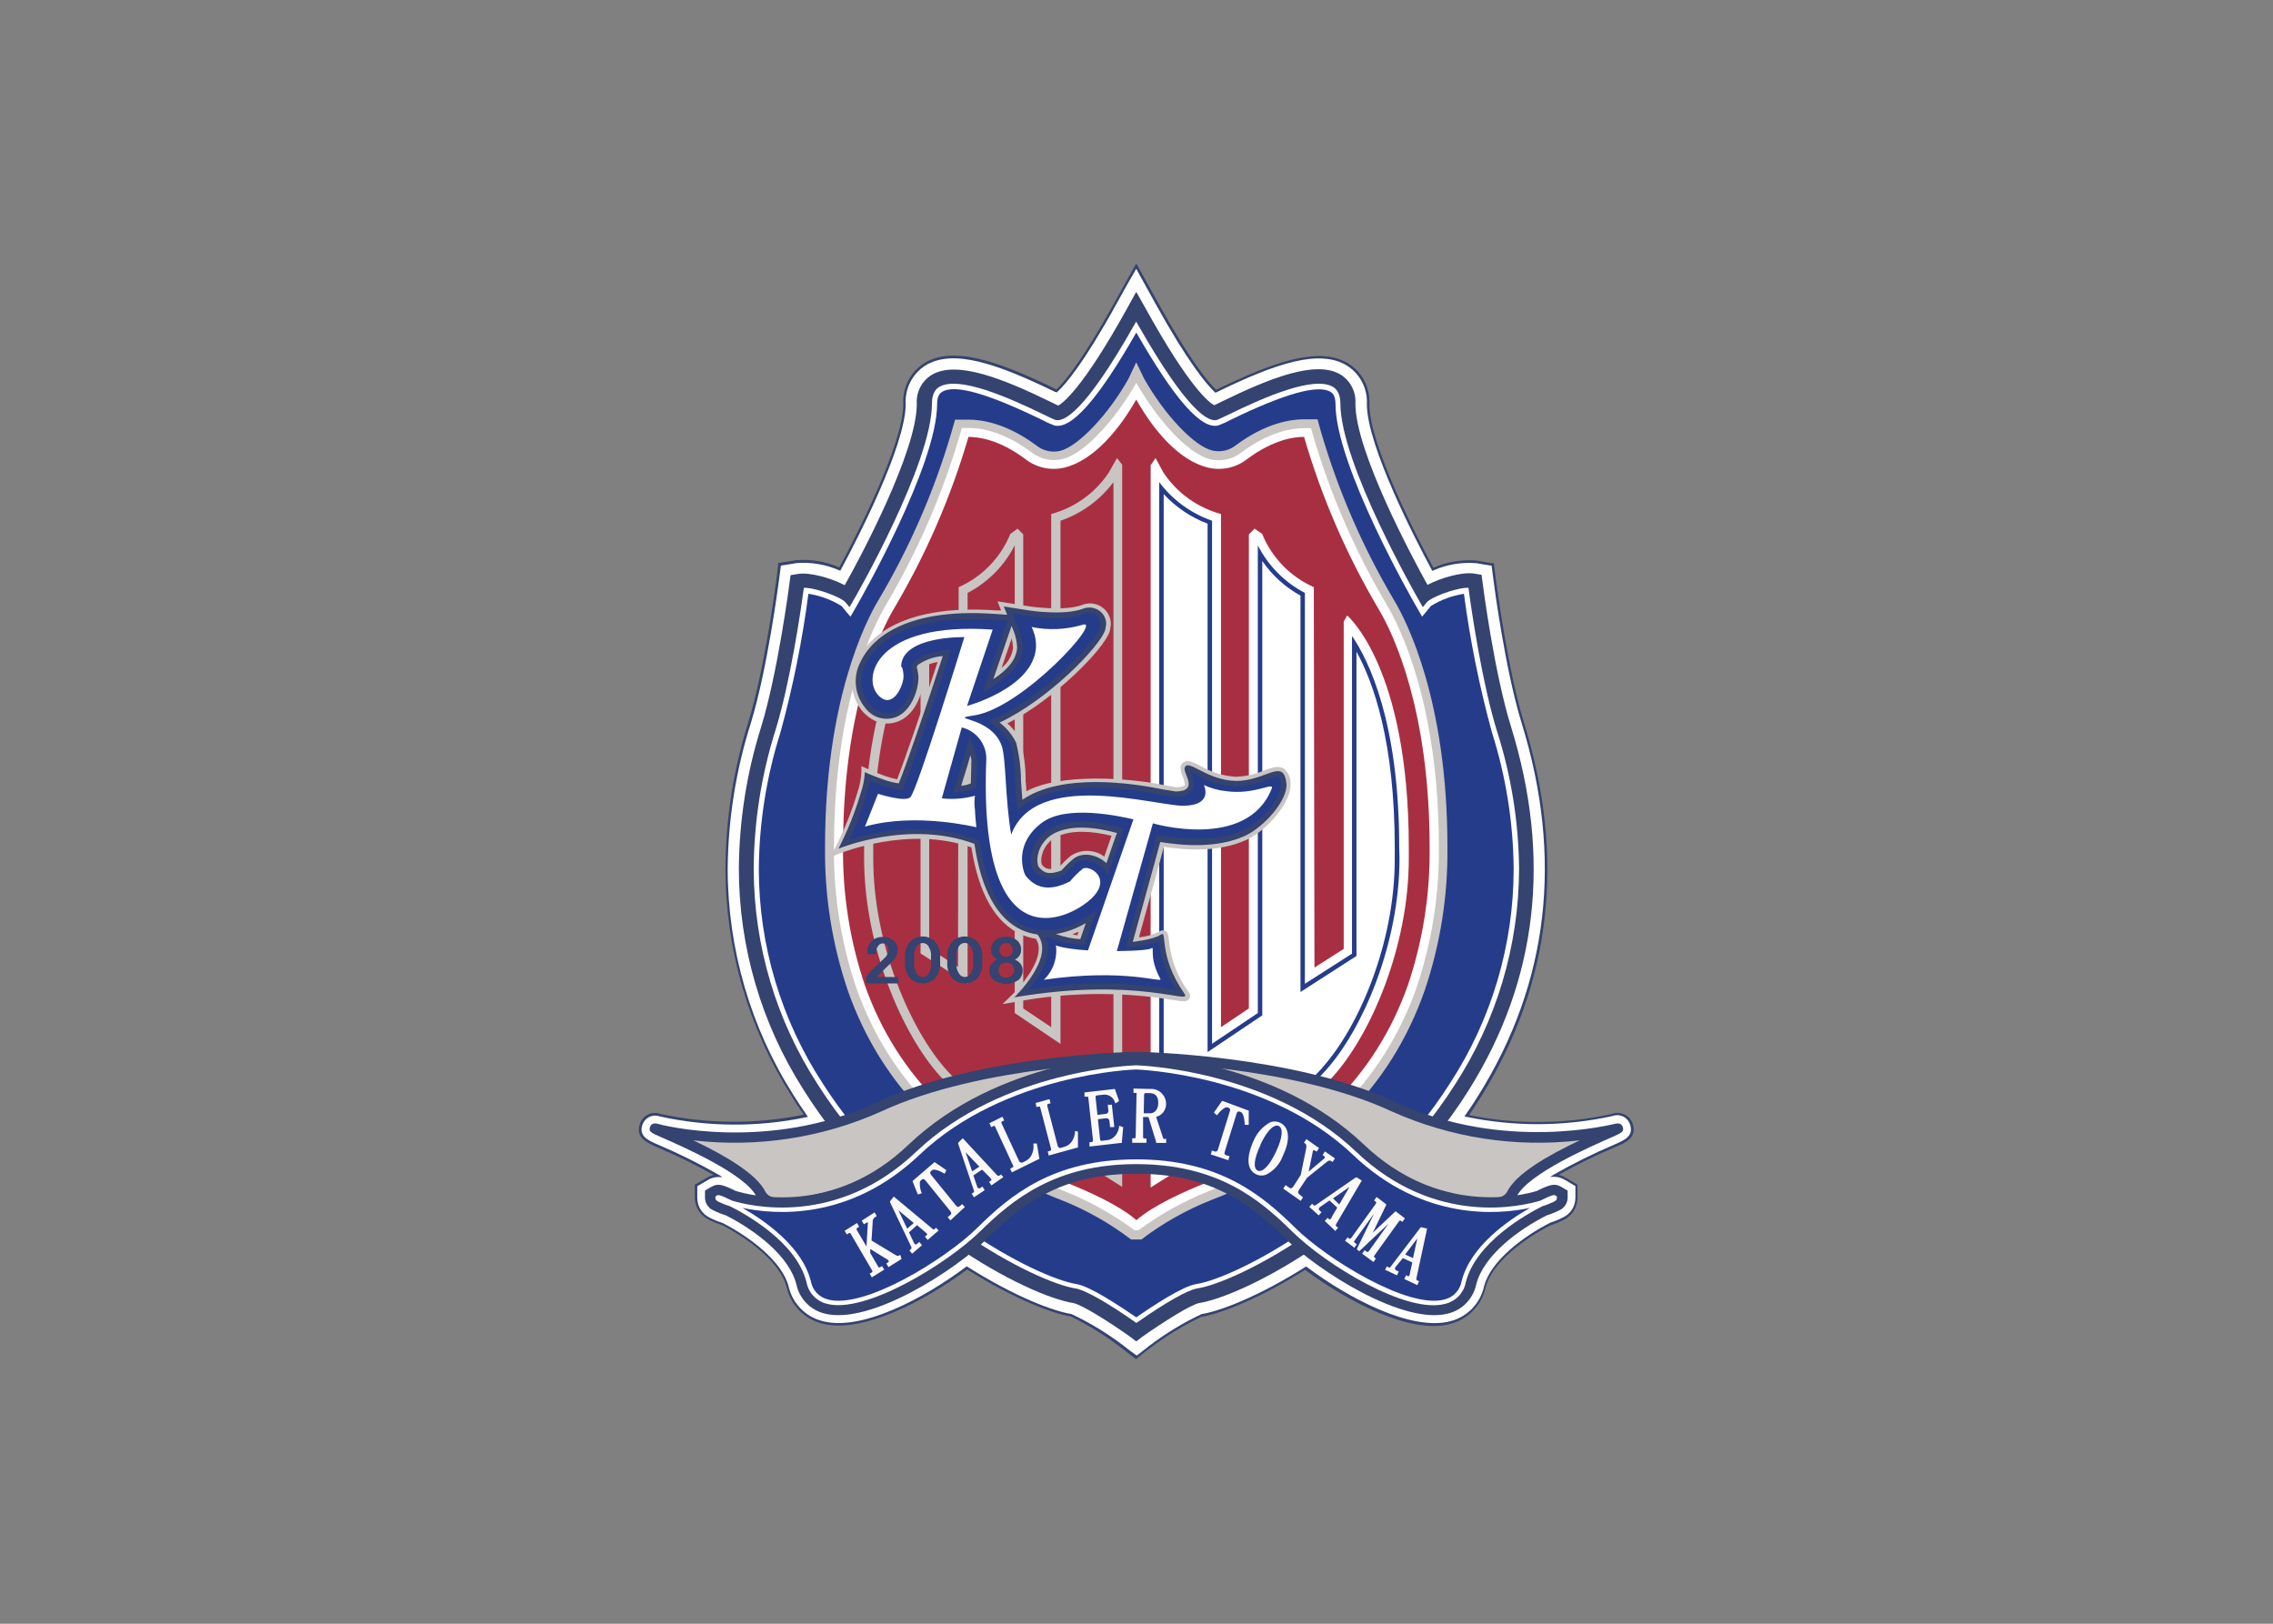
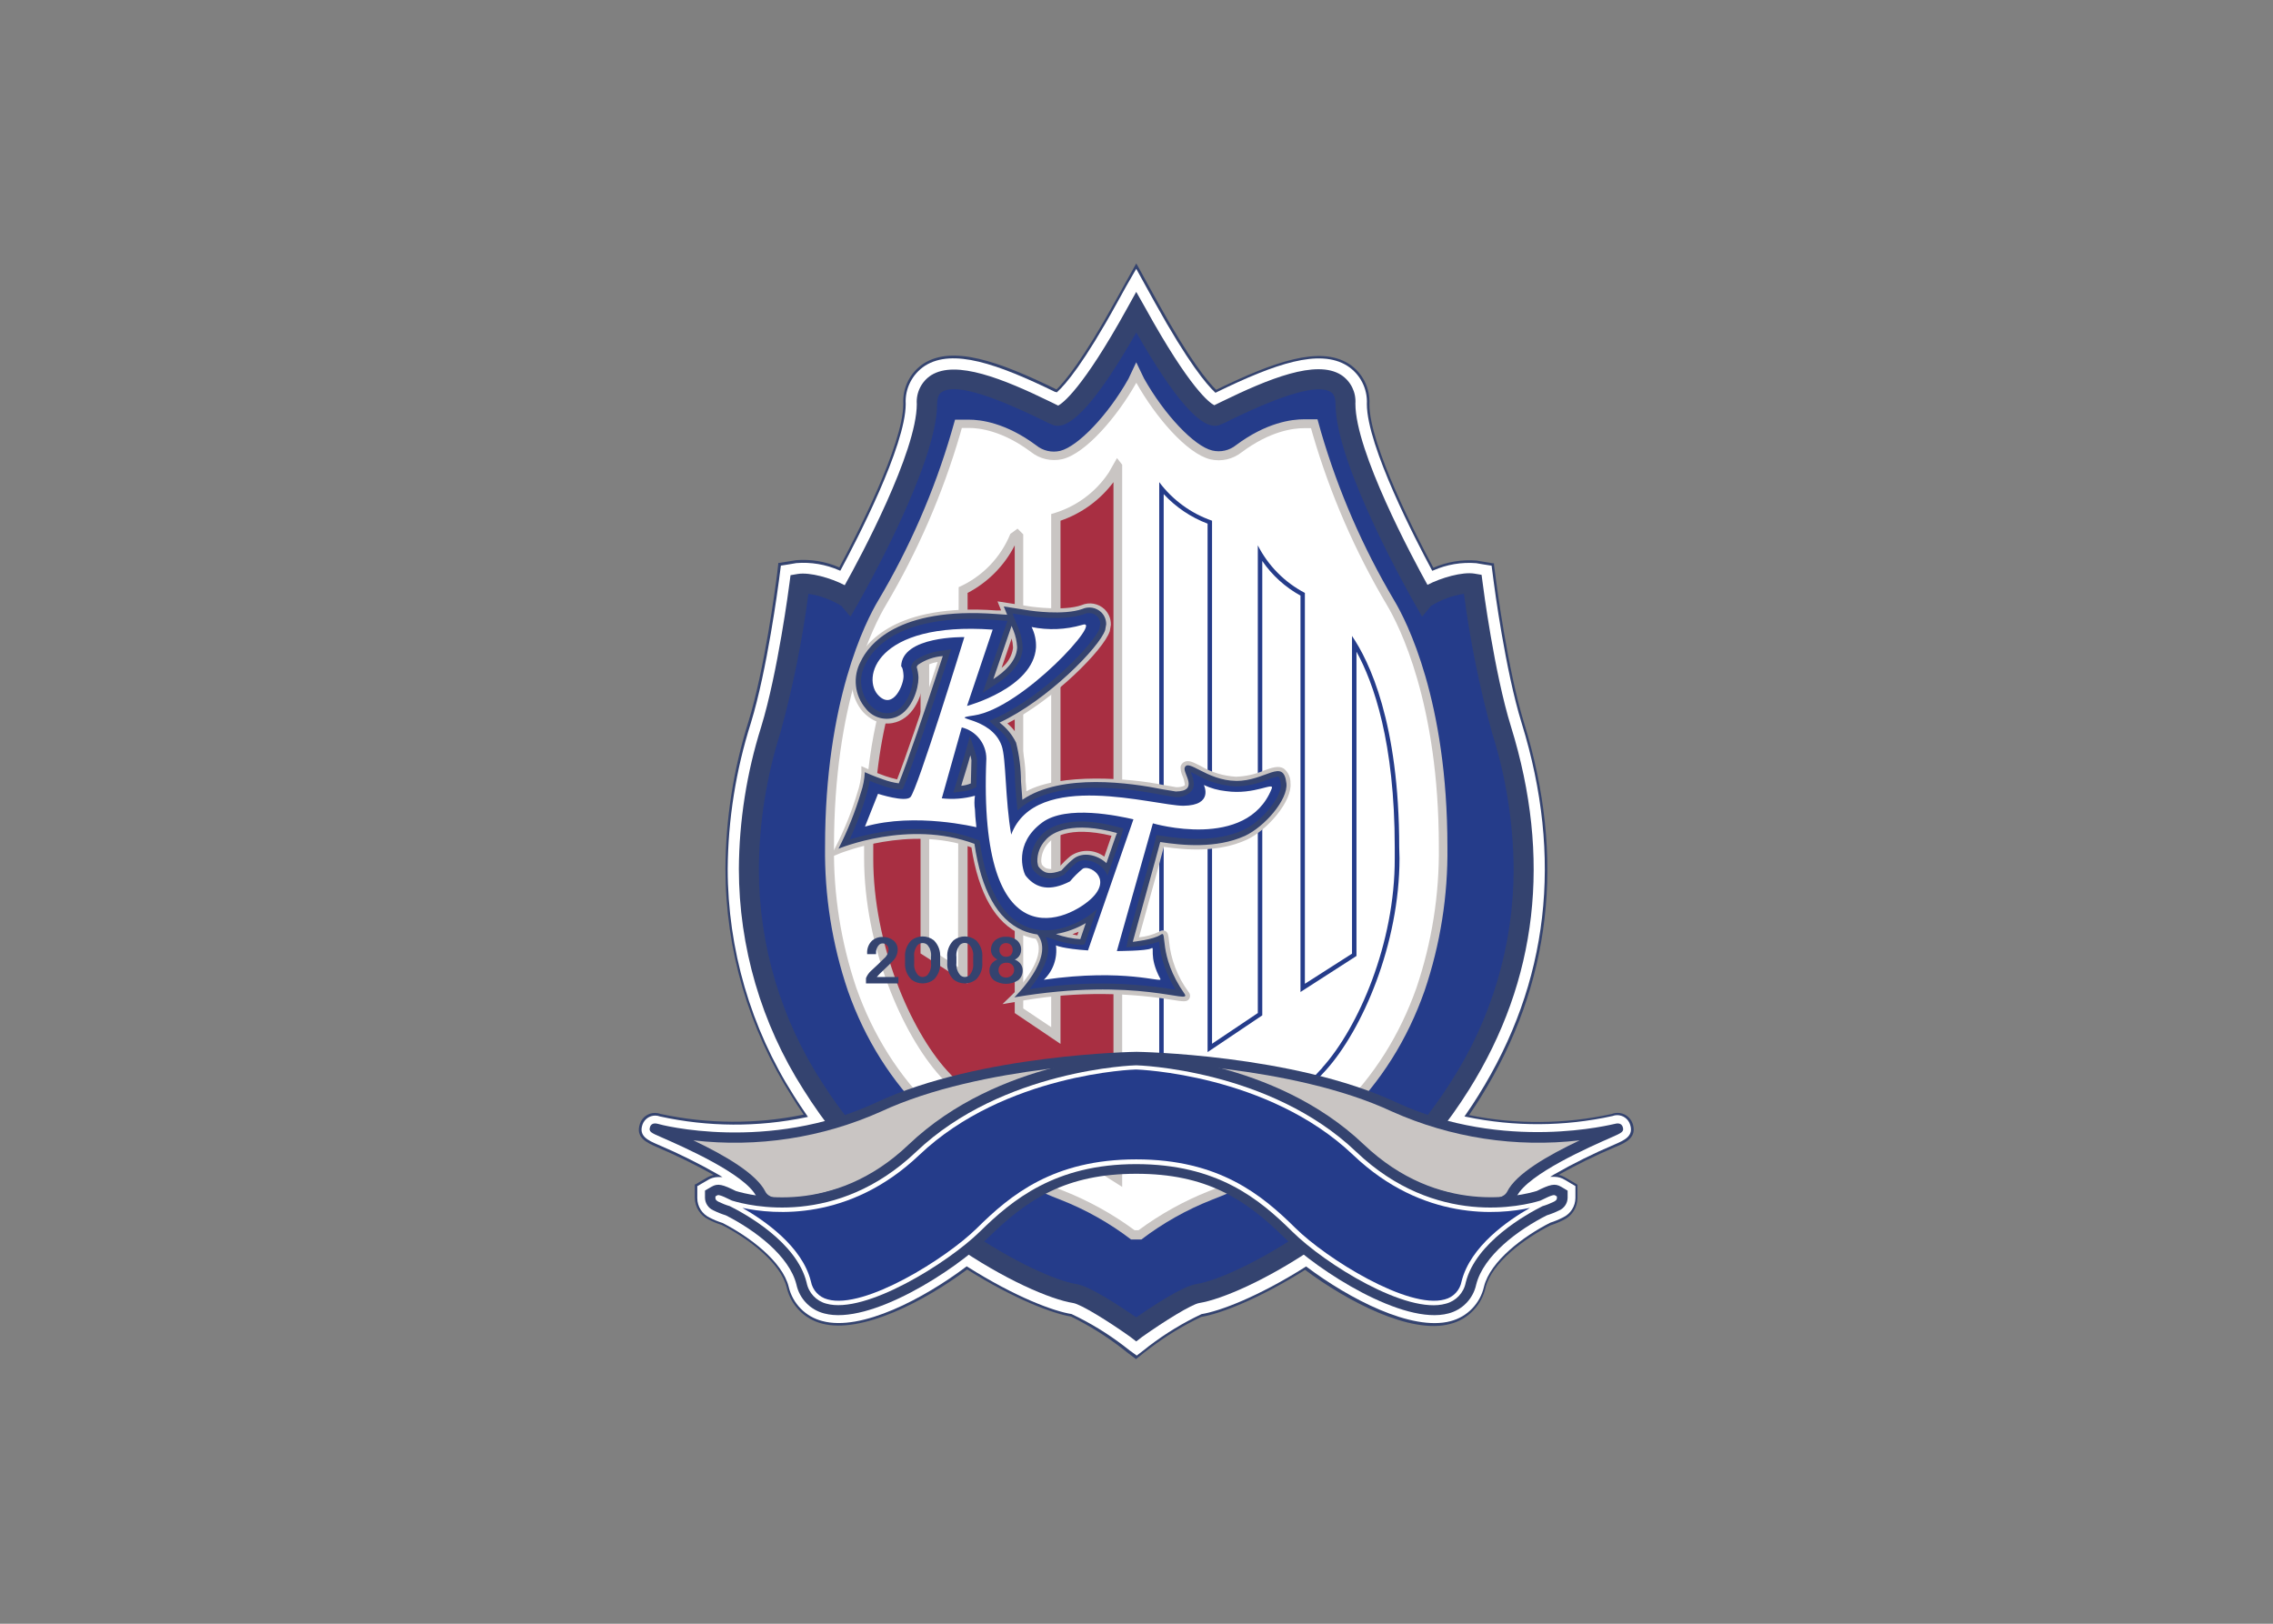
<svg xmlns="http://www.w3.org/2000/svg" clip-rule="evenodd" fill-rule="evenodd" stroke-linejoin="round" stroke-miterlimit="2" viewBox="0 0 560 400">
  <rect x="0" y="0" width="560" height="400" fill="#808080" stroke="none" />
  <g transform="matrix(1.084 0 0 1.084 98.761 -241.48)">
    <g fill-rule="nonzero">
      <path d="m279.94 478.066c-.511-1.431-1.874-2.391-3.394-2.391-.447 0-.89.083-1.307.245-10.685 2.345-21.743 2.434-32.464.262 1.016-1.49 1.9-2.817 2.67-4.078 16.035-25.7 19.344-54.331 9.827-85.075-3.701-11.99-6.224-31.318-6.338-32.169l-.213-1.638-.279-2.097v-.344h-.229l-2.08-.344-1.638-.278c-3.361-.272-6.737.29-9.828 1.638-3.571-6.65-14.545-27.845-14.545-37.165.211-3.684-1.582-7.207-4.684-9.205-6.552-4.079-16.773-.59-30.138 5.929-1.868-1.802-6.012-6.765-13.333-20.016l-2.097-3.783-2.473-4.488-.262-.426-.262.475-2.474 4.439-2.047 3.685c-7.322 13.267-11.466 18.23-13.333 20.032-13.365-6.552-23.603-10.008-30.138-5.929-3.102 1.998-4.895 5.521-4.684 9.205 0 9.32-10.975 30.515-14.545 37.165-3.091-1.348-6.467-1.91-9.828-1.638l-1.736.278-2.08.344h-.23v.213l-.245 2.162-.213 1.638c-.115.819-2.638 20.18-6.356 32.17-3.39 10.793-5.14 22.035-5.192 33.348.016 18.338 5.261 36.296 15.118 51.759.77 1.261 1.638 2.588 2.67 4.078-10.734 2.22-21.815 2.169-32.529-.147-.409-.155-.842-.234-1.278-.234-1.534 0-2.907.979-3.407 2.429-1.114 3.178 1.54 4.324 3.882 5.356 4.403 1.873 8.7 3.984 12.874 6.322-.578.127-1.132.348-1.638.656l-2.506 1.474h-.147v3.063c.021 2.088 1.221 3.993 3.096 4.914.972.502 1.985.918 3.03 1.244 5.929 3.014 13.333 8.518 14.741 14.136.901 4.043 4.012 7.249 8.026 8.271 9.009 2.408 23.357-5.094 33.005-12.284 10.876 6.83 19.491 10.024 23.619 10.696 4.07 2.012 7.933 4.421 11.531 7.19.344.279.786.639 1.31 1.032l1.736 1.31.181.148.18-.148 1.638-1.326 1.31-.999c3.642-2.764 7.555-5.151 11.679-7.125 4.127-.672 12.743-3.866 23.619-10.696 9.647 7.19 24.012 14.741 33.004 12.284 4.015-1.022 7.125-4.228 8.026-8.271 1.393-5.618 8.796-11.122 14.742-14.136 1.044-.326 2.058-.742 3.03-1.245 1.879-.914 3.082-2.823 3.096-4.913v-3.063l-.148-.099-1.015-.606-1.491-.868c-.504-.314-1.058-.541-1.638-.671 4.174-2.339 8.472-4.45 12.874-6.323 2.408-.966 5.062-2.195 3.948-5.372z" fill="#34436f" />
      <path d="m275.829 482.865c-4.705 1.995-9.288 4.265-13.726 6.797l-.885.541h1.032c.824.023 1.628.266 2.326.704l1.491.885.884.524v2.719c-.018 1.875-1.108 3.583-2.801 4.39-.942.484-1.922.89-2.932 1.212-6.044 3.063-13.627 8.713-15.052 14.545-.868 3.82-3.807 6.849-7.601 7.829-8.844 2.359-23.127-5.16-32.66-12.317l-.164-.115-.18.115c-10.892 6.863-19.508 10.057-23.586 10.712-4.199 1.982-8.179 4.397-11.876 7.207l-1.31 1.032-1.54 1.179-1.637-1.179-1.344-1.049c-3.684-2.809-7.653-5.225-11.842-7.207-4.062-.638-12.694-3.832-23.635-10.728l-.181-.115-.163.115c-9.533 7.158-23.816 14.741-32.661 12.317-3.784-.956-6.733-3.949-7.633-7.747-1.425-5.831-9.008-11.466-15.052-14.545-1.012-.315-1.994-.72-2.932-1.212-1.704-.812-2.796-2.536-2.801-4.423v-2.719l2.358-1.376c.699-.438 1.502-.681 2.326-.704h1.032l-.901-.54c-4.432-2.533-9.01-4.803-13.709-6.798-2.31-.999-4.488-1.949-3.555-4.603.438-1.21 1.594-2.022 2.881-2.022.376 0 .749.069 1.1.204 10.925 2.397 22.234 2.458 33.184.181l.443-.099-.263-.36c-1.13-1.638-2.08-3.063-2.931-4.423-9.819-15.404-15.041-33.295-15.053-51.562.083-11.246 1.855-22.416 5.258-33.136 3.718-12.038 6.257-31.448 6.371-32.267l.213-1.638.246-1.884 1.867-.294 1.638-.279c3.334-.267 6.682.296 9.746 1.638l.246.098.131-.229c3.456-6.421 14.741-28.123 14.741-37.673-.201-3.476 1.484-6.803 4.406-8.697 6.306-3.948 16.38-.459 29.581 5.978h.164l.18.099.148-.148c1.834-1.638 6.044-6.552 13.611-20.31l2.047-3.702 2.261-3.931 2.211 4.013 2.047 3.702c7.568 13.693 11.777 18.607 13.595 20.31l.148.148.327-.164c13.219-6.437 23.308-9.926 29.614-5.979 2.947 1.878 4.659 5.209 4.472 8.698 0 9.549 11.285 31.252 14.741 37.672l.131.23.246-.099c3.058-1.34 6.401-1.903 9.73-1.637l1.637.278 1.868.295.245 1.883.213 1.638c.099.819 2.637 20.213 6.372 32.268 9.451 30.58 6.175 58.966-9.828 84.583-.835 1.36-1.785 2.801-2.915 4.423l-.262.36.442.098c10.951 2.277 22.259 2.216 33.185-.18.351-.135.723-.204 1.099-.204 1.287 0 2.443.811 2.881 2.022.983 2.703-1.196 3.653-3.505 4.652z" fill="#fff" />
      <path d="m252.308 387.897c-3.8-12.252-6.355-31.858-6.454-32.759l-.229-1.736-1.638-.278c-2.735-.443-7.567.933-10.663 2.555-3.489-6.306-16.379-30.335-16.379-41.178.185-2.615-1.073-5.131-3.276-6.552-5.635-3.522-16.38.852-27.157 6.11 0 0-1.147.556-1.638.802-1.016-.508-5.471-3.636-15.692-22.145l-2.047-3.62-2.048 3.702c-10.22 18.509-14.741 21.637-15.691 22.145l-1.638-.803c-10.843-5.29-21.572-9.631-27.223-6.109-2.203 1.42-3.461 3.937-3.276 6.552 0 10.843-12.825 34.872-16.379 41.178-3.112-1.638-7.928-2.998-10.679-2.556l-1.638.279-.23 1.736c-.098.819-2.669 20.425-6.453 32.759-3.287 10.437-4.993 21.308-5.061 32.251.017 17.752 5.098 35.137 14.643 50.105 19.18 30.744 51.202 46.959 61.324 48.548 1.769.279 8.092 4.193 12.957 7.666l1.392 1.065 1.359-1.049c4.914-3.472 11.204-7.403 12.989-7.682 10.123-1.638 42.144-17.804 61.325-48.548 15.544-24.832 18.738-52.595 9.5-82.438z" fill="#34436f" />
-       <path d="m249.114 388.88c-3.374-10.925-5.749-27.19-6.388-31.907l-.082-.623h-.557c-2.899.213-8.009 2.195-8.894 3.276l-.917 1.114-.721-1.245c-.737-1.277-18.017-31.432-18.017-44.994 0-2.752-1.278-3.522-1.638-3.784-4.357-2.653-15.708 2.326-23.865 6.306-1.638.754-2.195 1.065-2.555 1.18-1.835.507-6.552-1.638-17.837-21.441l-.525-.917-.524.917c-11.236 19.852-16.002 21.948-17.837 21.441-.36-.115-.999-.426-2.555-1.18-8.19-3.98-19.508-8.959-23.865-6.306-.426.262-1.638 1.032-1.638 3.784 0 13.562-17.215 43.717-18.017 44.994l-.721 1.245-.934-1.114c-.868-1.048-5.978-3.03-8.877-3.276h-.557l-.082.557c-.639 4.717-3.014 20.982-6.404 31.907-3.2 10.162-4.856 20.746-4.914 31.4.028 17.448 5.115 34.52 14.643 49.138 18.41 28.926 49.318 44.781 58.507 46.223 2.113.327 7.158 3.177 13.481 7.6l.344.245.344-.245c6.322-4.423 11.35-7.273 13.48-7.6 9.189-1.442 40.097-17.297 58.507-46.223 9.521-14.621 14.608-31.691 14.643-49.138-.093-10.638-1.789-21.201-5.028-31.334z" fill="#fff" />
      <path d="m247.984 389.224c-2.838-10.348-4.967-20.877-6.372-31.514-2.661.41-5.212 1.351-7.502 2.768l-1.458 1.769-.54.655-.426-.737-1.146-1.998c-.738-1.278-18.116-31.711-18.116-45.584 0-2.08-.835-2.588-1.114-2.752-2.85-1.753-10.499.393-22.735 6.355-.883.476-1.796.891-2.735 1.245-3.849 1.081-9.959-5.831-18.689-21.097-8.73 15.266-14.84 22.178-18.689 21.097-.944-.352-1.864-.768-2.751-1.245-12.22-5.962-19.869-8.19-22.719-6.355-.278.164-1.114.672-1.114 2.752 0 13.873-17.378 44.306-18.115 45.584l-1.147 1.998-.426.737-.573-.655-1.474-1.769c-2.296-1.416-4.852-2.357-7.518-2.768-1.39 10.638-3.514 21.168-6.355 31.514-3.188 10.069-4.844 20.56-4.914 31.121.024 17.239 5.049 34.106 14.463 48.548 18.214 28.599 48.647 44.225 57.688 45.682 3.096.476 9.73 4.914 13.644 7.568 3.915-2.719 10.549-7.092 13.644-7.568 9.042-1.425 39.475-17.083 57.689-45.682 9.417-14.481 14.431-31.389 14.43-48.663-.086-10.524-1.748-20.975-4.93-31.006z" fill="#253c8a" />
      <path d="m167.135 305.099-1.769 3.751c-4.586 8.19-11.466 15.38-15.511 16.379-1.907.45-3.918-.01-5.438-1.244-6.896-5.127-12.613-5.864-15.413-5.848h-3.047l-.835 2.916c-3.918 13.36-9.498 26.177-16.609 38.147-2.834 4.734-12.105 22.784-12.105 55.969-.142 11.135 1.614 22.213 5.193 32.759 7.813 22.177 24.094 38.147 48.352 47.5 5.733 2.25 11.124 5.288 16.019 9.025h2.326c4.897-3.734 10.288-6.771 16.019-9.025 24.258-9.304 40.539-25.274 48.352-47.5 3.578-10.546 5.334-21.624 5.192-32.759 0-33.185-9.271-51.235-12.104-55.969-7.111-12-12.69-24.843-16.609-38.229l-.819-2.916h-3.063c-2.801 0-8.517.721-15.413 5.848-1.518 1.239-3.532 1.7-5.438 1.244-4.111-.966-10.909-8.189-15.511-16.379z" fill="#c9c5c3" />
      <path d="m167.135 309.784c-4.292 7.632-11.466 16.051-16.805 17.329-2.499.565-5.124-.039-7.126-1.638-6.42-4.783-11.645-5.471-14.184-5.454h-1.523c-.213.72-.41 1.457-.41 1.457-3.972 13.568-9.623 26.587-16.822 38.754-2.784 4.636-11.825 22.276-11.825 54.937-.132 10.893 1.579 21.731 5.061 32.054 7.616 21.588 23.488 37.149 47.254 46.223 5.694 2.265 11.073 5.255 16.003 8.894h.901c4.917-3.637 10.285-6.621 15.97-8.878 23.717-9.09 39.589-24.651 47.205-46.239 3.488-10.322 5.205-21.16 5.078-32.054 0-32.661-9.058-50.301-11.826-54.937-7.202-12.148-12.853-25.151-16.822-38.704 0 0-.213-.737-.409-1.458h-1.54c-2.539 0-7.764.671-14.184 5.454-2.001 1.602-4.627 2.205-7.125 1.638-5.373-1.277-12.514-9.696-16.806-17.329z" fill="#fff" />
-       <path d="m167.135 500.031c-3.833-3.358-10.974-6.552-15.692-8.419-23.144-8.878-38.606-24.029-46.026-45.044-3.398-10.114-5.059-20.731-4.914-31.399 0-30.712 8.092-48.139 11.466-53.921 7.305-12.297 13.028-25.466 17.035-39.196 2.276 0 6.994.606 12.939 5.045 2.49 1.948 5.733 2.666 8.812 1.949 6.781-1.638 12.596-8.812 16.38-15.479 3.751 6.667 9.549 13.857 16.379 15.479 3.084.722 6.335.004 8.829-1.949 5.945-4.439 10.663-5.062 12.939-5.045 3.99 13.733 9.697 26.908 16.986 39.212 3.472 5.782 11.547 23.21 11.547 53.921.146 10.669-1.516 21.285-4.913 31.4-7.42 21.014-22.932 36.165-46.027 45.043-4.717 1.867-11.858 5.061-15.691 8.419" fill="#a82f42" />
      <path d="m207.494 356.203c-5.33-2.365-9.542-6.706-11.744-12.105l-1.72-1.195-1.294 1.294v107.744l-6.339 4.258v-116.621c-5.372-1.448-10.034-4.81-13.104-9.451l-1.769-3.26-1.113 1.638v164.122l2.473-1.556c4.079-2.738 8.772-4.426 13.66-4.914 2.441-.147 13.857-6.126 25.225-18.656 8.599-9.484 17.313-29.483 17.313-49.597v-2.604c0-40.949-14.005-52.66-14.005-52.66l-.786 1.392v74.379l-6.65 4.242z" fill="#fff" />
      <path d="m226.903 415.316c0-28.369-6.879-42.39-10.728-48.024v72.2l-10.712 6.847v-88.826c-4.601-2.405-8.341-6.184-10.696-10.81v106.286l-10.401 6.977v-118.865c-4.787-1.657-8.969-4.709-12.006-8.763v156.555c4.217-2.702 9.018-4.359 14.004-4.832 1.949-.181 12.907-5.962 23.816-18.018 8.337-9.205 16.789-28.713 16.789-48.237zm-17.477 50.121c-11.154 12.318-21.833 17.543-23.127 17.674-4.557.384-8.972 1.777-12.924 4.078v-152.132c2.764 2.976 6.178 5.275 9.975 6.716v120.094l12.432-8.354v-103.256c2.241 3.262 5.214 5.955 8.682 7.862v90.087l12.726-8.19v-69.154c3.866 7.011 8.698 20.557 8.698 44.438v2.539c.065 19.262-8.239 38.426-16.462 47.549z" fill="#253c8a" />
      <path d="m126.776 356.203c5.334-2.359 9.547-6.702 11.744-12.105l1.638-1.195 1.294 1.294v107.744l6.355 4.258v-116.621c5.372-1.448 10.034-4.81 13.104-9.451l1.85-3.26 1.18 1.507v164.122l-2.457-1.556c-4.079-2.738-8.772-4.426-13.661-4.914-2.44-.147-13.857-6.126-25.224-18.656-8.599-9.484-17.313-29.483-17.313-49.597v-2.604c0-40.949 14.005-52.66 14.005-52.66l.786 1.392v74.379l6.551 4.242z" fill="#c9c5c3" />
      <path d="m149.92 341.101v118.898l-10.401-7.01v-106.286c-2.361 4.628-6.106 8.407-10.712 10.81v88.777l-10.696-6.847v-72.2c-3.865 5.634-10.745 19.655-10.745 47.991v2.654c0 19.475 8.436 38.983 16.789 48.188 10.909 12.023 21.85 17.804 23.849 18.017 4.97.463 9.757 2.115 13.955 4.816v-156.571c-3.042 4.063-7.238 7.118-12.039 8.763z" fill="#a82f42" />
      <path d="m202.187 400.706c.039-1.267-.52-2.481-1.507-3.276-1.229-.754-2.703-.213-4.586.475-1.998.847-4.137 1.314-6.306 1.376-2.833-.158-5.586-.995-8.026-2.441-1.638-.819-2.621-1.359-3.571-.983-.469.187-.826.581-.966 1.065-.025.185-.025.372 0 .557.052.608.213 1.201.475 1.753.229.521.383 1.073.458 1.638.03.107.03.22 0 .327 0 .098-.409.442-1.867.475l-2.883-.491c-7.829-1.638-23.586-2.768-31.252 1.408 0-.868-.114-1.638-.164-2.358v-.623c-.024-2.843-.41-5.672-1.146-8.419-.672-1.553-1.699-2.928-2.998-4.013 10.565-5.372 21.932-16.789 23.276-20.965l.245-1.442v-.098c.017-1.285-.492-2.522-1.408-3.423-1.401-1.354-3.49-1.73-5.275-.95-3.98 1.408-11.318.327-11.465.327l-7.617-1.195.164.425.655 1.638h-1.081c-22.931-1.638-29.745 7.371-31.612 11.335-2.026 3.801-1.504 8.483 1.31 11.744 3.276 3.423 6.552 2.768 8.19 2.064 4.16-1.802 5.553-7.355 5.553-9.599v-.311c-.052-.713-.167-1.42-.344-2.113 1.062-.733 2.278-1.215 3.554-1.408-3.767 11.465-7.502 22.341-9.205 26.682-.908-.205-1.804-.457-2.686-.754-1.377-.475-2.727-1.021-4.046-1.638l-1.392-.622v1.523c-.098 1.49-.39 2.96-.868 4.374-1.288 4.327-2.971 8.527-5.029 12.546l-1.212 2.31 2.408-.999c.147 0 15.462-6.323 29.712-1.278 1.638 10.548 5.471 17.215 11.367 19.803 1.047.458 2.148.783 3.276.966.456.676.685 1.479.655 2.293 0 3.636-3.963 8.419-6.06 10.434l-2.178 2.113 2.981-.508c11.693-2.203 23.679-2.369 35.428-.491 2.719.442 3.555.573 4.046-.23.286-.492.22-1.118-.164-1.539-2.528-3.411-4.069-7.451-4.455-11.679-.115-1.179-.196-1.883-.901-2.211-.452-.185-.971-.103-1.343.213-1.434.695-2.983 1.122-4.57 1.261.197-.671 2.375-8.583 2.375-8.583 1.638-5.896 2.834-10.22 3.276-11.973 5.078.737 12.448 1.327 18.886-1.638 4.668-2.178 10.351-8.779 9.893-12.874zm-56.64 17.886v-.409c.076-1.436.656-2.799 1.638-3.85.835-.999 4.373-4.029 14.332-1.638l-1.638 4.751c-2.268-1.705-5.397-1.751-7.715-.115-.914.769-1.773 1.601-2.572 2.49-.937.505-2.048.583-3.046.212-.326-.199-.614-.454-.852-.753-.082-.278-.115-.524-.147-.688zm-7.322-48.991.59-1.736c.179.635.283 1.29.311 1.949v.262c-.255 1.763-1.183 3.361-2.588 4.455zm14.332 65.518c.508-.197.999-.393 1.474-.606-.147.442-.262.753-.278.819-.403-.067-.802-.154-1.196-.262z" fill="#c9c5c3" />
      <path d="m201.27 400.804c-.672-5.978-4.751-.475-11.466-.573-6.716-.099-10.892-5.193-11.662-2.981-.426 1.261 3.39 5.307-2.015 5.389l-2.981-.492c-7.092-1.441-22.931-3.767-31.891 2.375-.131-1.54-.229-2.965-.311-4.193-.012-2.961-.386-5.909-1.114-8.779-.876-1.8-2.167-3.367-3.767-4.57 10.974-5.127 22.784-17.215 24.012-21.031l.23-1.294c.02-1.034-.389-2.031-1.131-2.752-1.152-1.093-2.858-1.385-4.307-.737-4.259 1.507-11.777.377-11.859.36l-5.979-.933.328.802.328.803.114.278-2.588-.18c-22.374-1.638-28.909 7.01-30.695 10.794-1.868 3.451-1.41 7.72 1.147 10.696 1.654 2.142 4.563 2.912 7.059 1.867 3.522-1.54 4.914-6.453 4.914-8.747v-.294c-.045-.761-.177-1.514-.393-2.244.055-.196.156-.376.295-.525 1.67-1.146 3.614-1.83 5.634-1.981-4.062 12.432-8.304 24.765-10.007 28.926-1.22-.167-2.418-.469-3.571-.901-2.031-.672-4.144-1.638-4.144-1.638-.077 1.585-.38 3.152-.901 4.652-1.301 4.395-3.006 8.661-5.094 12.743 0 0 15.954-6.699 30.908-1.114 1.54 10.516 5.209 17.149 10.909 19.655 1.088.468 2.234.787 3.407.95 4.226 5.193-5.258 14.283-5.258 14.283 28.222-4.783 40.523 1.835 38.688-.802-6.191-8.862-3.767-14.595-5.389-13.448-1.621 1.147-6.371 1.638-6.371 1.638.131-.606 6.06-21.817 6.24-22.686 4.914.77 12.727 1.54 19.213-1.375 4.57-2.113 9.861-8.305 9.468-11.941zm-71.726 0c-.694.291-1.429.473-2.178.541 0-.181 1.638-5.16 2.063-6.929.129.365.211.745.246 1.13 0 0-.098 4.095-.131 5.291zm9.254-35.822c.23.59.475 1.18.475 1.18.447 1.147.712 2.357.787 3.587v.294c-.197 2.982-2.834 5.389-5.406 7.06.656-1.916 3.506-10.254 4.144-12.088zm10.123 70.039c2.381-.406 4.668-1.245 6.748-2.474-.72 2.097-1.212 3.522-1.245 3.653-1.879-.122-3.732-.508-5.503-1.147zm11.465-16.069c-2.031-1.932-5.421-2.751-7.6-.95-.944.799-1.831 1.664-2.653 2.588-2.637 1.032-3.702.41-4.046.197-.49-.3-.909-.702-1.228-1.179-.089-.323-.155-.651-.197-.983-.072-1.817.589-3.589 1.835-4.914 1.638-1.966 6.289-4.373 16.264-1.638-.163.295-1.162 3.243-2.424 6.912z" fill="#34436f" />
      <path d="m199.992 400.951c-.164-1.408-.475-1.638-.475-1.638-.311-.196-1.72.328-2.654.672-2.252.95-4.664 1.462-7.108 1.507-3.174-.163-6.264-1.084-9.009-2.686l-1.146-.574v.197c.354.78.565 1.618.622 2.473.006.548-.154 1.085-.459 1.54-.921 1.079-2.325 1.628-3.734 1.458h-.115l-3.112-.508c-6.978-1.409-24.11-3.947-32.333 3.276l-.327.295c-.23-2.146-.41-4.374-.557-6.552v-.623c-.031-2.628-.367-5.245-1-7.796-.716-1.466-1.765-2.745-3.062-3.735l-1.786-1.638 1.736-.802c10.958-5.111 22.194-17.002 23.308-20.196 0-.164.148-.835.18-1.032.013-.668-.247-1.313-.72-1.785-.81-.75-2.001-.933-2.998-.459-4.586 1.638-12.399.442-12.481.426l-3.751-.59c.026.085.059.167.099.246l.589 1.474.737 1.818c.513 1.298.811 2.669.885 4.062v.393c-.197 2.883-2.211 5.586-5.979 8.026l-3.112 2.015s5.536-16.134 5.635-16.379h-.213l-2.588-.181c-21.572-1.637-27.845 6.552-29.483 10.057-1.595 2.956-1.217 6.607.95 9.173 2.26 2.342 4.308 2.146 5.634 1.638 2.949-1.278 4.226-5.635 4.226-7.567v-.23c-.041-.66-.156-1.314-.344-1.949l-.114-.377.131-.376c.121-.394.334-.754.622-1.049 1.863-1.324 4.046-2.127 6.323-2.326l2.047-.327-.639 1.982c-4.176 12.776-8.386 24.978-10.024 29.024l-.36.868h-.934c-1.321-.172-2.618-.497-3.865-.966-.95-.311-1.9-.688-2.67-.999-.191 1.067-.442 2.123-.754 3.161-1.007 3.479-2.283 6.874-3.816 10.155 5.421-1.638 17.313-4.373 28.844 0l.704.262.115.754c1.474 10.057 4.914 16.379 10.172 18.656 6.076 2.686 12.89-.688 16.379-3.833l-2.539 7.223-.245.77-.803.115c-2.186-.089-4.343-.532-6.388-1.31l-1.638-.475c.358.81.542 1.686.541 2.571 0 3.276-2.343 6.912-4.275 9.304 10.784-1.736 21.777-1.736 32.562 0l.688.114c-2.108-3.297-3.404-7.047-3.784-10.941-1.872.646-3.822 1.043-5.798 1.179l-1.638.115.327-1.638c0-.295.836-3.129 2.752-10.008 1.507-5.422 3.374-12.17 3.489-12.678l.246-1.179 1.195.164c4.914.77 12.367 1.474 18.476-1.278 4.144-1.818 8.927-7.583 8.616-10.483zm-69.187.688-.688.344c-.821.357-1.695.578-2.588.656l-1.949.245.557-1.851.262-.868c.459-1.523 1.425-4.717 1.802-6.06l1.13-4.079 1.31 4.03c.176.49.281 1.003.312 1.523zm33.054 10.745c-.147.459-1.54 4.554-3.276 9.369-.23-.602-.569-1.157-.999-1.638-1.54-1.638-4.455-2.604-6.175-1.163-.897.753-1.74 1.569-2.523 2.441l-.196.213-.279.115c-1.607.858-3.531.901-5.175.114-.71-.449-1.314-1.047-1.769-1.752-.123-.452-.211-.912-.263-1.376-.016-.213-.016-.426 0-.639.075-1.963.841-3.837 2.163-5.291 1.408-1.638 5.945-5.208 17.558-2.096l1.294.344z" fill="#253c8a" />
      <path d="m187.511 402.557c-1.736-.184-3.43-.654-5.012-1.393 0 0 2.342 4.636-4.652 4.718-6.552 0-33.512-8.337-39.13 6.551-1.393-7.927-1.147-17.329-2.163-20.179-2.44-6.896-12.808-5.929-6.306-6.896 11.073-1.638 29.844-22.423 24.569-20.572-3.726 1.084-7.661 1.247-11.465.475.724 1.445 1.068 3.052.999 4.668-.639 9.238-15.675 13.267-15.675 13.267l5.831-17.346c-26.78-1.9-29.892 11.253-25.847 15.069 3.276 3.194 5.7-2.653 5.586-4.619-.115-1.965-.541-2.08-.541-2.08.131-6.977 14.365-6.666 14.365-6.666s-10.696 34.806-12.268 36.378c-1.212 1.213-7.355-.769-7.355-.769l-2.964 7.452c11.465-3.276 25.306.148 25.306.148 0-.672-.229-1.638-.311-3.997-.157-1.048-.157-2.113 0-3.161-2.452.672-5.009.872-7.535.59l4.537-16.118c3.279.788 5.603 3.753 5.586 7.125-1.966 47.173 19.098 36.494 24.061 31.58 4.635-4.619-.852-7.617-2.195-6.552-1.04.85-1.994 1.799-2.85 2.834-4.57 2.358-7.649 1.556-9.828-.983l-.196-.246-.148-.196c-.442-.852-2.718-7.06 3.817-11.925 5.553-4.127 17.493-1.49 20.769-.753l-10.335 29.811h.213c-6.077-.41-7.486-1.163-7.486-1.163.375 2.891-.648 5.794-2.752 7.813 18.509-2.67 27.026.835 26.486-.181-2.834-5.241-1.081-7.534-2.113-6.944-1.032.589-7.78.606-7.78.606l8.189-29.025s21.294 6.274 26.977-7.813c.819-1.834-3.783 1.442-10.384.492z" fill="#fff" />
    </g>
    <path d="m108.169 444.799h4.914v1.458h-7.371v-1.196c.263-.669.684-1.265 1.228-1.736 1.163-1.032 2.081-1.966 2.801-2.67.658-.518 1.064-1.293 1.114-2.129.008-.407-.174-.794-.491-1.048-.238-.213-.55-.325-.868-.312-.298-.006-.587.106-.803.312-.502.511-.754 1.219-.688 1.932v.197h-2.031v-.197c-.065-1.087.355-2.15 1.147-2.899.639-.542 1.455-.833 2.293-.819.922-.041 1.828.25 2.555.819.602.495.951 1.235.95 2.015.005.978-.385 1.917-1.081 2.604-.639.672-1.31 1.327-1.982 1.949l-1.097 1.065c-.21.206-.407.425-.59.655zm12.972-8.337c1.018 1.017 1.539 2.431 1.425 3.866v1.195c.11 1.429-.411 2.836-1.425 3.849-1.493 1.178-3.616 1.178-5.11 0-1.019-1.01-1.546-2.418-1.441-3.849v-1.163c-.12-1.447.408-2.876 1.441-3.898 1.494-1.177 3.617-1.177 5.11 0zm-2.555 8.337c.393-.004.771-.15 1.065-.409.657-.77.96-1.781.835-2.785v-1.359c.124-.999-.179-2.005-.835-2.768-.613-.532-1.533-.532-2.146 0-.656.763-.959 1.769-.835 2.768v1.359c-.105 1.013.222 2.025.901 2.785.276.257.638.403 1.015.409zm12.137-8.337c1.018 1.017 1.539 2.431 1.425 3.866v1.195c.11 1.429-.411 2.836-1.425 3.849-1.493 1.178-3.616 1.178-5.11 0-1.013-1.013-1.534-2.42-1.425-3.849v-1.163c-.124-1.445.398-2.873 1.425-3.898 1.494-1.177 3.617-1.177 5.11 0zm-2.555 8.337c.393-.004.771-.15 1.065-.409.657-.77.96-1.781.835-2.785v-1.359c.124-.999-.179-2.005-.835-2.768-.292-.266-.67-.417-1.065-.426-.4.005-.785.156-1.081.426-.641.77-.937 1.772-.819 2.768v1.359c-.109 1.011.212 2.022.885 2.785.276.257.638.403 1.015.409zm12.268-3.423c.588.5.914 1.244.885 2.015.001.83-.373 1.619-1.016 2.145-1.675 1.09-3.845 1.09-5.52 0-.643-.526-1.016-1.315-1.015-2.145-.029-.771.297-1.515.884-2.015.268-.243.579-.432.918-.557-.238-.117-.458-.265-.656-.442-.515-.421-.811-1.055-.802-1.72-.019-.868.354-1.699 1.015-2.26.689-.539 1.552-.807 2.425-.754.896-.037 1.776.254 2.473.819.638.545.989 1.356.95 2.195.003.719-.323 1.401-.885 1.851-.167.137-.355.248-.557.327.331.123.637.307.901.541zm-3.898-3.948c-.342.313-.523.766-.491 1.229-.027.447.155.883.491 1.179.254.235.588.363.934.361.383.031.766-.073 1.081-.295.333-.326.512-.779.491-1.245.032-.463-.149-.916-.491-1.229-.59-.46-1.425-.46-2.015 0zm2.211 7.076c.402-.309.638-.787.639-1.294.019-.493-.186-.968-.557-1.294-.34-.264-.766-.392-1.196-.36-.468-.021-.929.13-1.294.426-.682.696-.682 1.826 0 2.522.7.565 1.708.565 2.408 0z" fill="#34436f" />
    <path d="m277.696 478.852c-.18-.491-.639-.999-1.818-.672-.246 0-24.962 6.552-49.695-4.913-23.308-10.909-58.688-11.466-58.966-11.466-.279 0-35.757.541-59.065 11.466-24.732 11.563-49.449 5.044-49.695 4.913-1.179-.327-1.638.181-1.818.672-.377 1.097.197 1.343 2.588 2.375 4.701 2.064 19 8.304 21.555 13.415 4.783 9.533 40.392-7.42 44.438-9.386 8.861-4.291 20.147-8.894 41.98-8.894 21.834 0 33.12 4.603 41.981 8.894 4.046 1.966 39.654 18.919 44.437 9.386 2.555-5.111 16.855-11.351 21.555-13.415 2.326-1.032 2.9-1.278 2.523-2.375z" fill="#34436f" fill-rule="nonzero" />
    <path d="m251.44 493.577c-2.654 5.258-26.207-3.128-41.293-10.45-9.09-4.422-20.671-9.14-43.012-9.14-22.342 0-33.922 4.718-43.013 9.14-15.085 7.322-38.639 15.708-41.276 10.45-2.031-4.046-9.074-8.19-16.379-11.662 14.557 1.698 29.307-.566 42.685-6.552 22.931-10.679 57.704-11.22 58.065-11.22.36 0 35.183.541 58.032 11.22 13.378 5.986 28.127 8.25 42.685 6.552-7.436 3.522-14.48 7.616-16.494 11.662z" fill="#c9c5c3" fill-rule="nonzero" />
    <path d="m115.441 482.849c-17.133 16.379-35.838 11.645-39.409 10.548l.23.098c-3.112-1.556-4.243-1.867-5.651-1.032l-.77.443-.721.425v1.638c.021 1.234.757 2.348 1.884 2.85.939.465 1.914.854 2.916 1.163l-.213-.098c6.781 3.407 14.61 9.336 16.199 15.823.689 3.203 3.146 5.748 6.322 6.551 10.27 2.736 29.631-9.68 37.132-17.1 9.14-9.041 18.018-14.643 33.791-14.643 15.774 0 24.651 5.602 33.791 14.643 7.502 7.42 26.879 19.836 37.132 17.1 3.177-.803 5.633-3.348 6.323-6.551 1.637-6.552 9.418-12.416 16.199-15.823l-.213.098c1.001-.309 1.976-.698 2.915-1.163 1.122-.499 1.857-1.606 1.884-2.833v-1.638l-.737-.442-.753-.443c-1.426-.835-2.556-.524-5.668 1.032l.23-.098c-3.571 1.097-22.276 5.749-39.409-10.548-20.409-19.426-50.351-20.344-51.628-20.376-1.278-.033-31.318.917-51.776 20.376z" fill="#34436f" fill-rule="nonzero" />
    <path d="m117.112 484.519c-18.132 17.248-37.967 12.285-41.866 11.089-2.915-1.458-3.145-1.31-3.423-1.146l-.328.196v.393c0 .442.361.623.672.803.831.414 1.697.754 2.588 1.015 3.571 1.786 15.216 8.19 17.46 17.363.442 2.328 2.194 4.202 4.488 4.799 8.812 2.489 27.616-9.238 34.905-16.38 7.289-7.141 17.051-15.331 35.494-15.331s27.992 7.911 35.494 15.331 26.093 18.935 34.905 16.38c2.306-.586 4.073-2.462 4.521-4.799 2.244-9.124 13.889-15.577 17.46-17.363.891-.261 1.757-.601 2.588-1.015.311-.18.672-.361.672-.803v-.377l-.328-.212c-.279-.164-.508-.312-3.423 1.146-3.899 1.196-23.734 6.159-41.866-11.089-19.656-18.771-49.712-19.655-50.007-19.655-.294 0-30.269.884-50.006 19.655z" fill="#fff" fill-rule="nonzero" />
    <path d="m117.816 485.256c-15.888 15.102-33.086 13.53-40.178 12.006 4.913 2.818 13.595 8.747 15.56 16.724.362 1.986 1.858 3.585 3.816 4.078 8.321 2.343 26.961-9.32 33.922-16.199 7.649-7.567 17.379-15.626 36.199-15.626s28.549 8.059 36.198 15.626c6.962 6.879 25.601 18.542 33.922 16.199 1.958-.493 3.455-2.092 3.817-4.078 1.965-7.977 10.63-13.923 15.56-16.724-7.076 1.524-24.291 3.113-40.179-12.006-19.393-18.459-49.023-19.426-49.335-19.442-.311-.016-29.859.934-49.302 19.442z" fill="#253c8a" fill-rule="nonzero" />
-     <path d="m113.574 508.138.148.541.098.18-.18.115-2.621 1.638-.197.114-.114-.196-.262-.442-.115-.197.18-.115.295-.18c.056-.047.088-.116.088-.188 0-.073-.032-.142-.088-.189-.054-.092-.134-.166-.229-.213l-3.899-2.407v.901l1.737 2.997c.147.311.18.278.278.311s.278-.082.491-.213l.181-.114.114.196.262.442.115.181-.18.114-2.441 1.524-.196.114-.115-.196-.262-.443-.098-.196.18-.115c.491-.295.54-.327.278-.753l-4.717-8.092c-.131-.295-.164-.278-.262-.295-.098-.016-.278.099-.491.23l-.197.114-.115-.196-.278-.459-.098-.18.18-.115 2.44-1.523.197-.114.115.196.262.459.114.18-.18.115c-.475.294-.54.327-.295.753l2.13 3.62c.082-1.573.294-5.127.294-5.127.037-.106.037-.221 0-.328-.068-.025-.144-.025-.212 0l-.475.295-.197.115-.115-.197-.262-.458-.114-.197.196-.098 2.539-1.638.197-.115.114.197.262.459.115.18-.18.114-.23.131c-.369.251-.571.687-.524 1.131l-.262 4.176 5.422 3.276c.524.328.704.213.868.115l.196-.131zm8.223-6.175.278.279.147.164-.163.131-2.162 1.867-.181.147-.147-.18-.311-.409-.148-.164.164-.148.246-.196c.164-.098.098-.262 0-.36-.097-.116-.207-.221-.328-.312l-.131-.114-1.752-1.474-1.819 1.637 1.049 2.212c.053.143.13.276.229.393.053.075.137.123.229.131.108.013.217-.023.295-.098l.361-.312.18-.147.147.18.311.393.148.18-.164.131-1.916 1.638-.164.148-.148-.18-.327-.394-.131-.163.164-.148c.245-.245.393-.36.245-.671l-4.815-10.123v-.229l.688-.901.147-.18.18.147 8.518 7.093c.343.36.442.278.753 0l.18-.148zm-8.714-4.16 1.998 4.193 1.491-1.294zm14.643-1.228.328.327.131.164-.164.147-2.965 2.752-.164.147-.147-.18-.328-.393-.131-.164.164-.147.393-.328c.279-.245.36-.475 0-.933l-5.684-7.011c-.102-.128-.248-.215-.409-.245-.115-.006-.227.036-.311.114l-.262.213c-.066.066-.23.148-.23.705-.012.707.121 1.41.394 2.063v.213h-.197l-.475.148h-.197l-.082-.197-1.064-2.686v-.147l.114-.099 4.685-4.029.115-.098h.147l2.375 1.638.164.114v.18l-.246.459-.098.197-.197-.115c-1.523-.868-2.375-.917-2.653-.672l-.262.213c-.215.216-.215.571 0 .787l5.683 6.994c.106.167.269.289.459.344.156.001.306-.064.41-.181l.393-.327.163-.148zm8.812-6.716.278.246.115.18-.18.114-2.359 1.638-.196.115-.115-.18-.278-.442-.115-.181.18-.131.279-.18c.114-.065.114-.18 0-.344-.089-.128-.187-.248-.295-.36l-.115-.131-1.638-1.638-1.982 1.327.787 2.326c.039.149.1.293.18.425.046.082.122.141.213.164.095.035.199.035.294 0l.41-.262.18-.114.131.18.262.442.115.18-.18.131-2.08 1.376-.181.115-.131-.181-.262-.442-.114-.18.18-.131c.311-.197.426-.295.311-.622l-3.587-10.68v-.131l.098-.098.95-.95.164.164 7.616 8.189c.312.295.41.23.754 0l.196-.131zm-8.19-5.241 1.491 4.356 1.638-1.081zm16.232-1.769.524 3.177v.164h-.147l-5.897 2.915-.196.099-.098-.213-.23-.475v-.197l.197-.098c.524-.246.557-.278.344-.721l-3.948-8.533c-.114-.328-.147-.295-.245-.328-.099-.033-.295.066-.508.18l-.213.098-.098-.212-.213-.492-.098-.196.196-.082 2.572-1.278.213-.098.098.213.213.491.098.197h-.196c-.525.262-.557.278-.361.72l3.833 8.272c.073.213.226.389.426.491.152.061.322.061.475 0l.622-.311c.801-.4 1.396-1.12 1.638-1.982.194-.579.256-1.195.18-1.801v-.213h.819zm8.845-3.031.246.099h.213v3.652h-.164l-6.306 1.753h-.229v-.213l-.131-.508v-.213h.213c.475-.164.606-.18.475-.655l-2.392-9.123c-.065-.262-.098-.328-.18-.377s-.278.082-.524.082h-.229v-.229l-.131-.508v-.213h.212l2.752-.77h.229v.213l.148.524v.213h-.213c-.475.164-.606.164-.475.639l2.309 8.845c.04.223.156.425.328.573.159.059.333.059.491 0l.672-.197c.867-.23 1.592-.829 1.982-1.637.291-.541.458-1.14.491-1.753v-.197zm10.024-1.163.525.213h.18v.197l-.295 3.276v.18h-.344l-6.798.786h-.212v-.966h.229c.557-.066.557-.082.557-.573l-1.032-9.386c-.033-.278-.066-.393-.131-.393h-.754v-.983h.23l6.551-.753h.181v.164l.851 2.424v.164l-.131.098-.426.278-.212.148-.115-.23c-.32-1.105-1.375-1.845-2.523-1.769l-1.49.164c-.393.033-.393.18-.393.541l.426 3.898 1.9-.229c.333-.023.595-.304.595-.638 0-.028-.002-.055-.006-.083l-.131-1.147v-.213h.934v.23l.508 4.635v.229h-.95v-.212l-.131-1.196c-.02-.192-.114-.368-.262-.492-.138-.098-.307-.144-.475-.131l-1.884.23.491 4.52c.003.143.062.278.164.377.106.039.222.039.328 0l1.114-.131c.828-.102 1.571-.564 2.031-1.261.362-.523.598-1.123.688-1.753v-.213zm9.746 2.605c.148.458.344.458.524.278h.213v.967h-2.26v-.164l-1.753-5.717h-1.228v4.374c-.017.507.065.507.557.507h.213v.967h-3.243v-1.032h.687c.08-.127.114-.277.099-.426l.196-9.451c.048-.138.048-.288 0-.426h-.688v-.983h.23l3.489.082c.098-.008.196-.012.294-.012 1.86 0 3.391 1.53 3.391 3.39v.029c.02 1.383-.92 2.609-2.26 2.949zm-4.275-9.599-.082 4.112h1.311c.488.03.968-.142 1.326-.475.451-.502.686-1.161.656-1.835.032-1.49-.607-2.277-1.933-2.277h-.885c-.295 0-.393.033-.393.475zm17.87 1.311 5.766 2.145h.147v3.276h-.917v-.229c-.115-1.802-.524-2.555-.868-2.67l-.328-.114c-.105-.042-.222-.042-.327 0-.147.086-.253.228-.295.393l-2.703 8.681c-.18.557-.016.737.328.851l.491.164h.213v.213l-.164.492v.213h-.213l-3.603-1.196h-.197v-.197l.148-.508v-.212h.213l.491.163c.136.057.29.057.426 0 .169-.122.285-.303.327-.507l2.703-8.681c.032-.071.049-.147.049-.225 0-.215-.129-.411-.327-.496l-.328-.115c-.082-.016-.213-.065-.672.18-.602.383-1.121.884-1.523 1.474l-.147.164-.164-.147-.377-.328-.147-.131.098-.164 1.638-2.358.098-.131zm13.104 4.979c2.08 1.032 2.293 3.898.557 7.502-.676 1.876-2.058 3.416-3.85 4.291-.737.279-1.559.231-2.26-.131-3.096-1.572-1.147-6.322-.475-7.731.761-1.754 2.095-3.198 3.784-4.095.737-.265 1.553-.206 2.244.164zm-4.521 4.914.033.033c-1.507 3.21-1.753 5.356-.672 5.896.272.115.58.115.852 0 .966-.327 2.162-1.867 3.276-4.209 1.507-3.211 1.752-5.373.655-5.93-.276-.123-.592-.123-.868 0-.967.328-2.146 1.851-3.276 4.21zm8.894 11.367.606.524.164.115-.115.18-.278.442-.131.181-.181-.131-3.619-2.539-.164-.115.114-.18.279-.426.131-.196.18.131.639.442c.122.116.291.17.459.147.18-.033.344-.18.524-.458l1.638-2.556c.098-.507 1.212-5.88 1.212-5.88.196-.983-.033-1.146-.295-1.343l-.18-.115.131-.18.295-.442.114-.197.197.132 2.522 1.785.18.115-.114.18-.295.442-.131.196-.18-.131c-.131-.081-.508-.229-.508-.229h-.082c-.077.124-.122.264-.131.41l-.934 4.488 3.358-2.818c.118-.083.218-.188.295-.311.098-.131.066-.262-.295-.524l-.18-.115.115-.18.294-.458.132-.181.18.131 1.9 1.327.18.131-.115.18-.295.443-.131.196-.18-.131c-.281-.259-.718-.259-.999 0l-4.635 3.718-1.786 2.703c-.327.491-.295.802.115 1.097zm8.337 6.667c-.229.409-.147.491.262.737l.148.147-.131.164-.344.377-.164.18-.164-.164-2.064-1.949-.164-.148.148-.163.344-.393.147-.164.164.147.246.23c.031.012.066.012.098 0 .049 0 .131-.148.213-.148.109-.124.203-.262.278-.409v-.115l1.196-2.015-1.753-1.638-1.981 1.376c-.132.07-.249.165-.344.279-.074.073-.116.174-.116.278 0 .105.042.205.116.279l.344.327.163.148-.147.163-.344.377-.147.18-.164-.164-1.818-1.637-.164-.148.147-.164.344-.376.148-.181.163.164c.279.262.394.344.656.164l9.107-6.29h.245l.95.59.18.115-.114.18zm.672-4.423 2.326-3.964-3.751 2.605zm8.058 11.515c-.278.393-.147.459.099.672l.18.114-.131.18-.295.426-.131.18-.18-.131-2.228-1.638-.164-.131.115-.18.311-.409.131-.197.18.148c.213.163.394.278.508.278.132-.048.242-.141.311-.262l4.423-6.175-6.552 6.175-.065.082-.164-.115-.23-.18-.147-.115v-.163l3.866-7.977-4.325 6.011c-.278.344-.245.459 0 .639l.262.196.164.131-.131.181-.295.409-.131.197-.18-.148-1.752-1.326-.181-.132.131-.18.312-.426.131-.18.18.148c.164.196.344.196.393.196s.147-.065.311-.278l5.454-7.584c.279-.393.213-.442-.147-.721l-.18-.131.131-.163.311-.443.131-.18.18.131 1.868 1.425.131.115v.164l-3.031 6.273 5.029-4.734.147-.131.148.115 1.802 1.376.163.131-.131.18-.311.426-.131.196-.18-.147c-.131-.098-.295-.18-.344-.18s-.148.049-.311.278zm11.875-5.864-2.375 11.04c-.098.458 0 .508.377.688l.213.082-.098.213-.213.475-.082.196-.213-.098-2.555-1.196-.197-.082.082-.196.213-.475.098-.213.197.098.295.131c.031.015.067.015.098 0 .066-.016.18-.098.18-.213.063-.146.107-.301.131-.458v-.148l.524-2.293-2.145-.999-1.524 1.851c-.098.113-.181.24-.245.377-.024.051-.037.108-.037.165 0 .155.092.296.233.359l.426.196.197.098-.082.197-.213.475-.082.213-.213-.098-2.244-1.065h-.197v-.197l.213-.475.082-.212.213.098c.344.229.475.262.672 0l6.764-8.878.082-.114h.148l1.064.245h.213zm-2.194 2.08-2.752 3.653 1.769.819z" fill="#fbf8f8" />
  </g>
</svg>